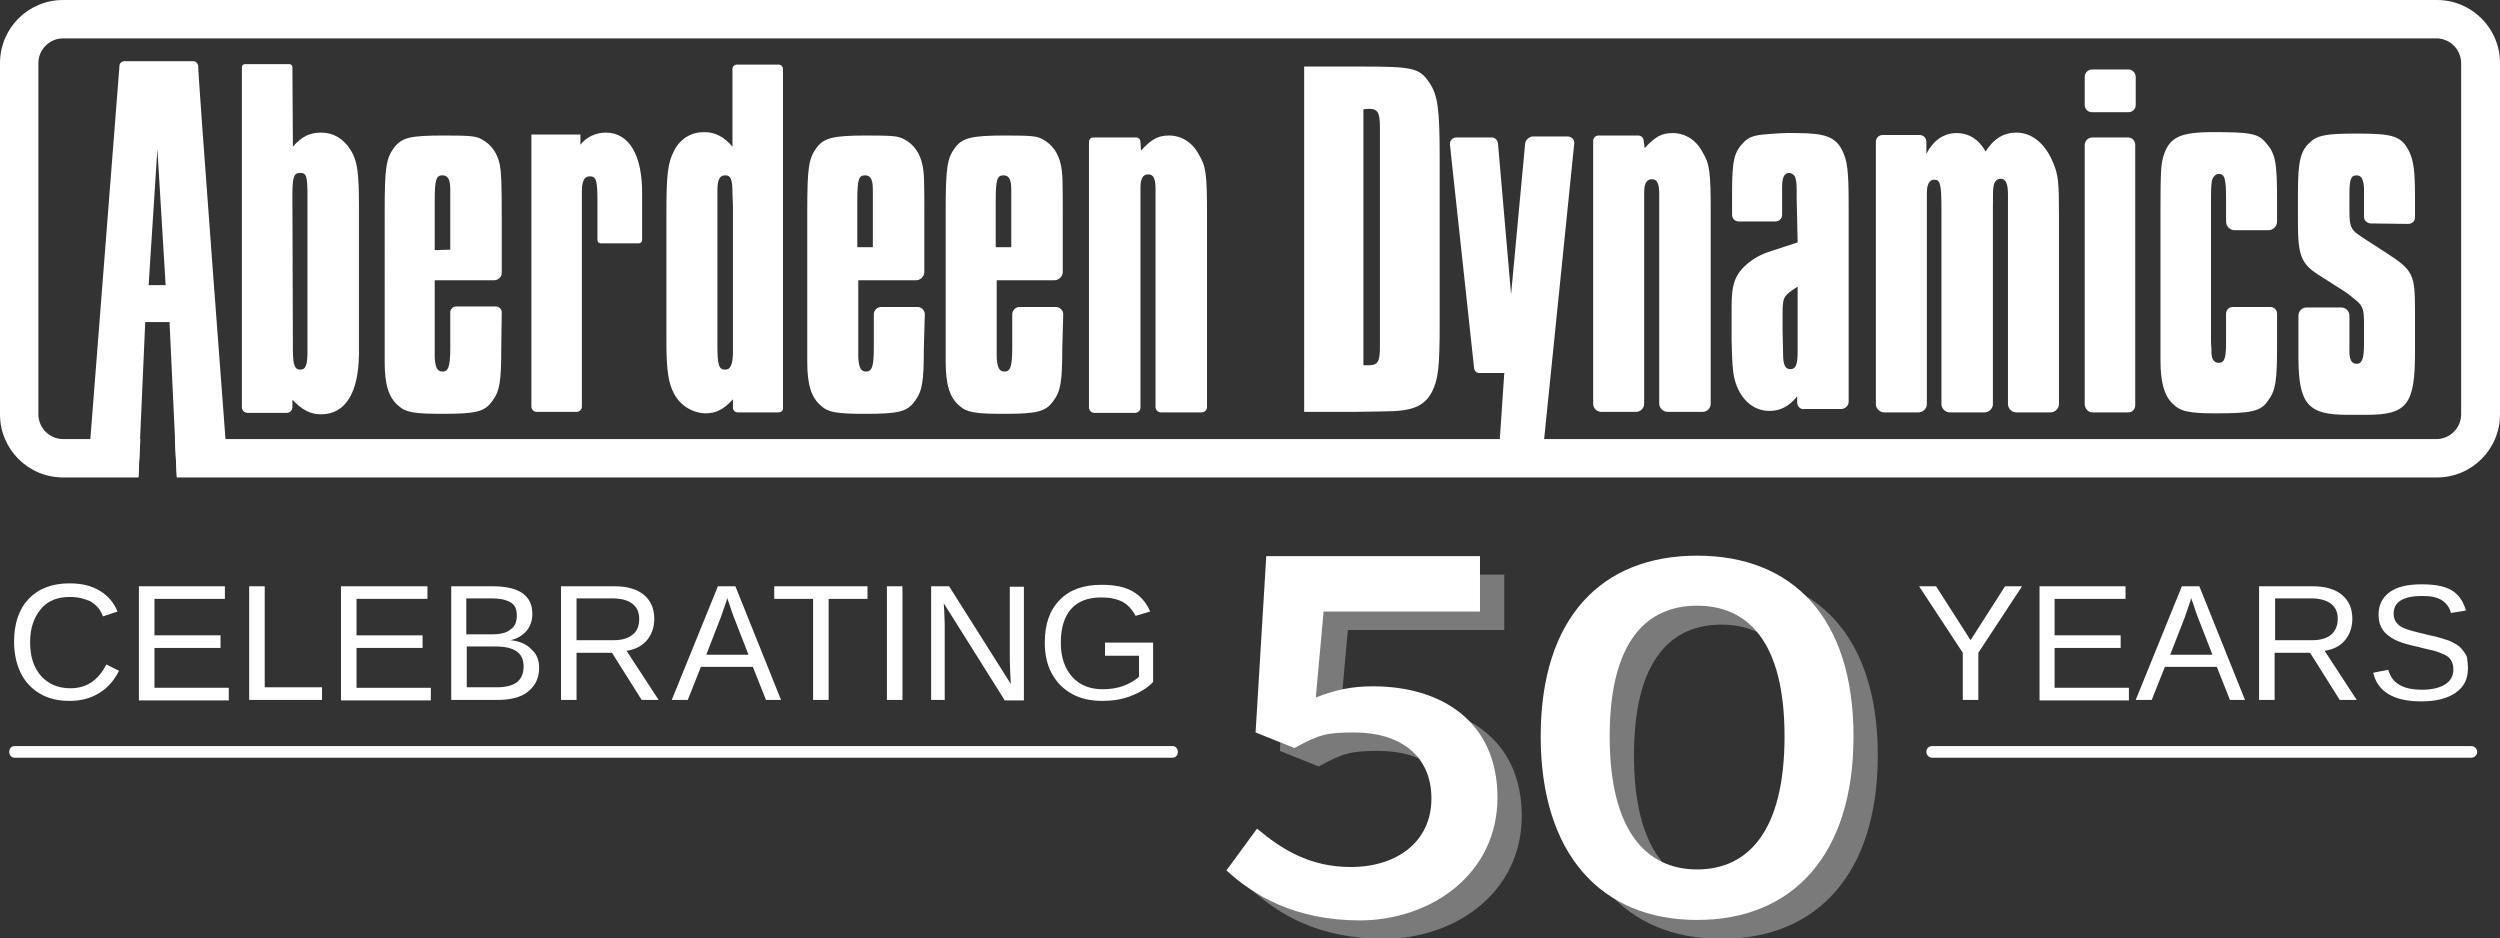
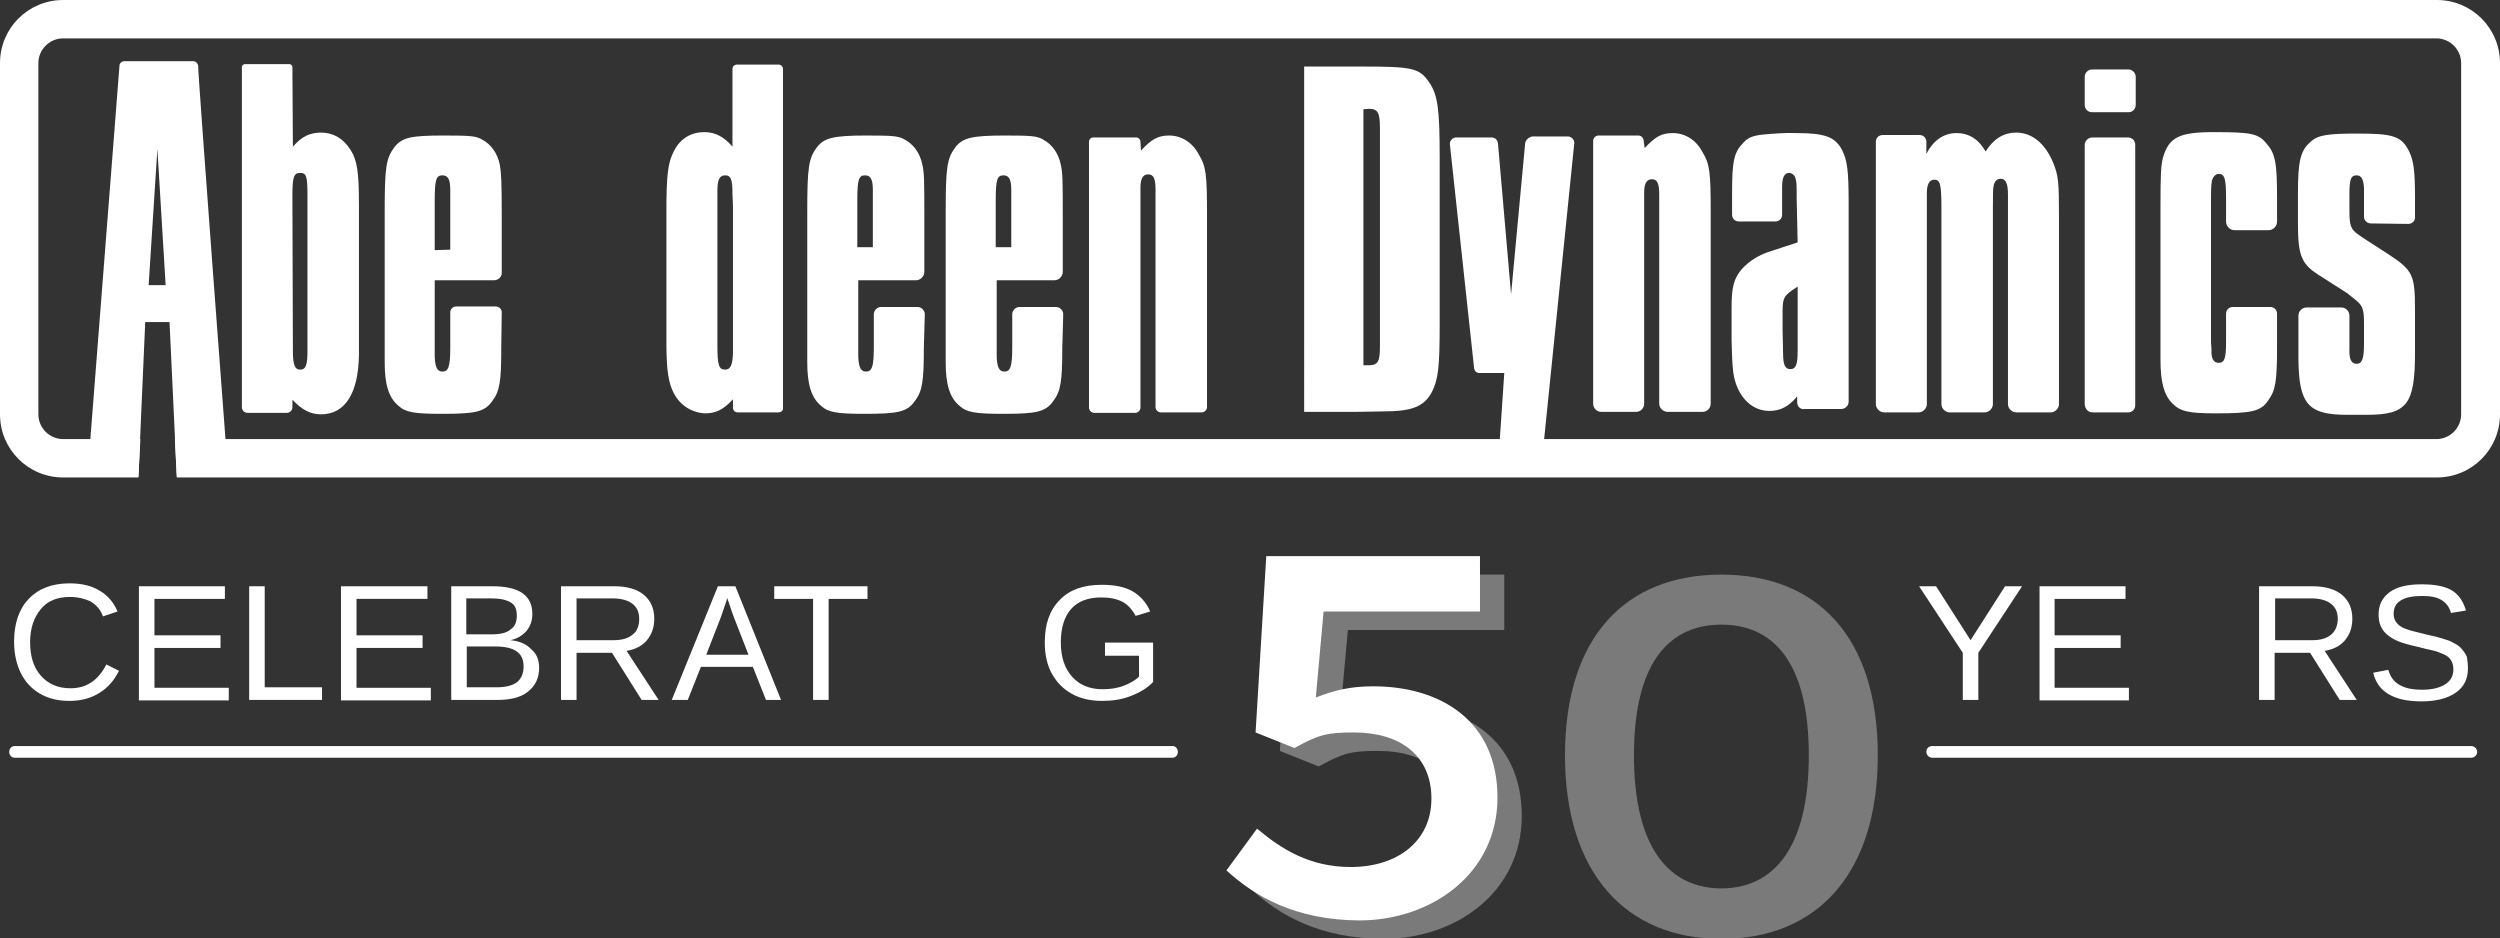
<svg xmlns="http://www.w3.org/2000/svg" version="1.1" id="Layer_2_00000001623524064067398130000009077905606197000880_" x="0px" y="0px" viewBox="0 0 514.7 193.2" style="enable-background:new 0 0 514.7 193.2;" xml:space="preserve">
  <rect x="0" y="0" width="514.7" height="193.2" fill="#333333" stroke="none" />
  <style type="text/css"> .st0{enable-background:new ;} .st1{fill:#FFFFFF;} .st2{opacity:0.35;} </style>
  <g id="Layer_1-2">
    <g class="st0">
      <path class="st1" d="M14.4,122.9c-2.6,0-4.6,0.8-6,2.5c-1.4,1.7-2.2,3.9-2.2,6.8c0,2.9,0.7,5.2,2.2,6.9c1.5,1.7,3.5,2.6,6.1,2.6 c3.3,0,5.7-1.6,7.4-4.9l2.6,1.3c-1,2-2.3,3.5-4.1,4.6s-3.8,1.6-6.1,1.6c-2.4,0-4.4-0.5-6.1-1.5c-1.7-1-3-2.4-3.9-4.2 c-0.9-1.8-1.4-4-1.4-6.5c0-3.7,1-6.7,3-8.8c2-2.1,4.8-3.2,8.4-3.2c2.5,0,4.6,0.5,6.2,1.5c1.7,1,2.9,2.4,3.7,4.3l-3,1 c-0.5-1.4-1.4-2.4-2.6-3.1C17.5,123.3,16.1,122.9,14.4,122.9z" />
      <path class="st1" d="M28.6,144.1v-23.4h17.7v2.6H31.8v7.5h13.6v2.6H31.8v8.2h15.3v2.6H28.6z" />
      <path class="st1" d="M51.3,144.1v-23.4h3.2v20.8h11.8v2.6H51.3z" />
      <path class="st1" d="M70.2,144.1v-23.4H88v2.6H73.4v7.5H87v2.6H73.4v8.2h15.3v2.6H70.2z" />
      <path class="st1" d="M111,137.5c0,2.1-0.8,3.7-2.3,4.9c-1.5,1.2-3.6,1.7-6.3,1.7h-9.5v-23.4h8.5c5.5,0,8.2,1.9,8.2,5.7 c0,1.4-0.4,2.5-1.2,3.5c-0.8,0.9-1.9,1.6-3.3,1.9c1.9,0.2,3.3,0.8,4.3,1.9C110.5,134.6,111,135.9,111,137.5z M106.4,126.7 c0-1.3-0.4-2.2-1.3-2.7s-2.1-0.8-3.8-0.8h-5.3v7.4h5.3c1.7,0,3-0.3,3.8-1C106,129,106.4,128.1,106.4,126.7z M107.8,137.2 c0-2.8-1.9-4.1-5.8-4.1h-5.9v8.4h6.2c1.9,0,3.3-0.4,4.2-1.1C107.3,139.7,107.8,138.7,107.8,137.2z" />
      <path class="st1" d="M132.1,144.1l-6.1-9.7h-7.3v9.7h-3.2v-23.4h11c2.6,0,4.7,0.6,6.1,1.8c1.4,1.2,2.1,2.8,2.1,4.9 c0,1.7-0.5,3.2-1.5,4.4s-2.4,1.9-4.2,2.2l6.6,10.1H132.1z M131.6,127.4c0-1.4-0.5-2.4-1.4-3.1c-0.9-0.7-2.3-1.1-4-1.1h-7.5v8.6 h7.7c1.7,0,3-0.4,3.9-1.2C131.2,129.9,131.6,128.8,131.6,127.4z" />
    </g>
    <g class="st0">
      <path class="st1" d="M157.7,144.1l-2.7-6.8h-10.7l-2.7,6.8h-3.3l9.5-23.4h3.6l9.4,23.4H157.7z M149.7,123.1l-0.1,0.5 c-0.3,0.9-0.7,2.1-1.2,3.5l-3,7.7h8.7l-3-7.7c-0.3-0.8-0.6-1.6-0.9-2.6L149.7,123.1z" />
    </g>
    <g class="st0">
      <path class="st1" d="M170.6,123.3v20.8h-3.2v-20.8h-8v-2.6h19.2v2.6H170.6z" />
-       <path class="st1" d="M182.6,144.1v-23.4h3.2v23.4H182.6z" />
-       <path class="st1" d="M206.8,144.1l-12.5-19.9l0.1,1.6l0.1,2.8v15.5h-2.8v-23.4h3.7l12.7,20.1c-0.1-2.2-0.2-3.7-0.2-4.7v-15.3h2.9 v23.4H206.8z" />
      <path class="st1" d="M215.1,132.3c0-3.8,1-6.7,3.1-8.8c2-2.1,4.9-3.1,8.6-3.1c2.6,0,4.7,0.4,6.3,1.3c1.6,0.9,2.9,2.3,3.7,4.2 l-3,0.9c-0.7-1.3-1.6-2.3-2.7-2.9c-1.2-0.6-2.6-0.9-4.4-0.9c-2.7,0-4.8,0.8-6.2,2.4c-1.4,1.6-2.1,3.9-2.1,6.9c0,3,0.8,5.3,2.3,7 c1.5,1.7,3.6,2.6,6.3,2.6c1.5,0,3-0.2,4.3-0.7c1.3-0.5,2.4-1.1,3.2-1.9V135h-7v-2.7h9.9v8.1c-1.2,1.3-2.8,2.2-4.6,2.9 c-1.8,0.7-3.7,1-5.9,1c-2.4,0-4.6-0.5-6.3-1.5c-1.8-1-3.1-2.4-4.1-4.2C215.6,136.9,215.1,134.8,215.1,132.3z" />
    </g>
    <g class="st0">
      <path class="st1" d="M407.3,134.4v9.7h-3.2v-9.7l-9-13.7h3.5l7.1,11.1l7.1-11.1h3.5L407.3,134.4z" />
      <path class="st1" d="M419.9,144.1v-23.4h17.7v2.6H423v7.5h13.6v2.6H423v8.2h15.3v2.6H419.9z" />
-       <path class="st1" d="M459.1,144.1l-2.7-6.8h-10.7l-2.7,6.8h-3.3l9.5-23.4h3.6l9.4,23.4H459.1z M451.1,123.1l-0.1,0.5 c-0.3,0.9-0.7,2.1-1.2,3.5l-3,7.7h8.7l-3-7.7c-0.3-0.8-0.6-1.6-0.9-2.6L451.1,123.1z" />
      <path class="st1" d="M481.7,144.1l-6.1-9.7h-7.3v9.7h-3.2v-23.4h11c2.6,0,4.7,0.6,6.1,1.8c1.4,1.2,2.1,2.8,2.1,4.9 c0,1.7-0.5,3.2-1.5,4.4s-2.4,1.9-4.2,2.2l6.6,10.1H481.7z M481.3,127.4c0-1.4-0.5-2.4-1.4-3.1c-0.9-0.7-2.3-1.1-4-1.1h-7.5v8.6 h7.7c1.7,0,3-0.4,3.9-1.2C480.8,129.9,481.3,128.8,481.3,127.4z" />
      <path class="st1" d="M508.1,137.6c0,2.2-0.8,3.8-2.5,5c-1.7,1.2-4.1,1.8-7.1,1.8c-5.7,0-9-2-9.9-5.9l3.1-0.6 c0.4,1.4,1.1,2.4,2.3,3.1c1.2,0.7,2.7,1,4.7,1c2,0,3.6-0.4,4.7-1.1c1.1-0.7,1.7-1.7,1.7-3.1c0-0.8-0.2-1.4-0.5-1.9 s-0.8-0.9-1.5-1.2s-1.4-0.6-2.3-0.8s-1.8-0.4-2.9-0.7c-1.8-0.4-3.3-0.8-4.2-1.2c-1-0.4-1.7-0.9-2.3-1.4c-0.6-0.5-1-1.1-1.3-1.8 c-0.3-0.7-0.4-1.5-0.4-2.3c0-2,0.8-3.5,2.3-4.6c1.5-1.1,3.7-1.6,6.6-1.6c2.7,0,4.7,0.4,6.1,1.2c1.4,0.8,2.4,2.2,3,4.2l-3.1,0.5 c-0.3-1.2-1-2.1-2-2.7c-1-0.6-2.3-0.8-4-0.8c-1.9,0-3.3,0.3-4.3,0.9s-1.5,1.5-1.5,2.8c0,0.7,0.2,1.3,0.6,1.8 c0.4,0.5,0.9,0.9,1.7,1.2c0.7,0.3,2.2,0.7,4.3,1.2c0.7,0.2,1.4,0.3,2.2,0.5c0.7,0.2,1.4,0.4,2,0.6c0.7,0.2,1.3,0.5,1.8,0.8 c0.6,0.3,1.1,0.7,1.5,1.2s0.8,1,1,1.6C508,136,508.1,136.8,508.1,137.6z" />
    </g>
    <g>
      <path class="st1" d="M241.4,156H3c-0.6,0-1.1-0.5-1.1-1.2s0.5-1.2,1.1-1.2h238.4c0.6,0,1.1,0.5,1.1,1.2S242,156,241.4,156z" />
    </g>
    <g>
      <path class="st1" d="M508.8,156h-111c-0.6,0-1.2-0.5-1.2-1.2s0.5-1.2,1.2-1.2h111c0.6,0,1.2,0.5,1.2,1.2S509.4,156,508.8,156z" />
    </g>
    <g class="st2">
      <g>
        <path class="st1" d="M257.5,183l6.3-8.6c5,4.2,10.8,7.9,19.3,7.9c9.5,0,16.6-5.2,16.6-14.1s-6.5-13.6-15.9-13.6 c-5.6,0-7.2,0.4-12.3,3.2l-8-3.2l2.2-36.3h44v11.4h-32.2l-1.6,17.7c3.9-1.5,7.1-2.3,11.8-2.3c14,0,25.6,7.2,25.6,22.9 s-13.6,25.3-28.5,25.3C271.7,193.2,263.5,188.5,257.5,183L257.5,183z" />
      </g>
      <g>
        <path class="st1" d="M322.2,155.5c0-24.4,12.5-37.2,32.2-37.2s32.2,12.8,32.2,37.2s-12.5,37.8-32.2,37.8S322.2,179.7,322.2,155.5 z M372.4,155.5c0-19.7-7.7-26.9-18-26.9s-18,7.2-18,26.9s7.7,27.4,18,27.4S372.4,175.2,372.4,155.5z" />
      </g>
    </g>
    <g>
      <path class="st1" d="M252.5,179.2l6.3-8.6c5,4.2,10.8,7.9,19.3,7.9c9.5,0,16.6-5.2,16.6-14.1s-6.5-13.6-15.9-13.6 c-5.6,0-7.2,0.4-12.3,3.2l-8-3.2l2.2-36.3h44v11.4h-32.2l-1.6,17.7c3.9-1.5,7.1-2.3,11.8-2.3c14,0,25.6,7.2,25.6,22.9 s-13.6,25.3-28.5,25.3C266.7,189.4,258.4,184.6,252.5,179.2L252.5,179.2z" />
    </g>
    <g>
-       <path class="st1" d="M317.2,151.6c0-24.4,12.5-37.2,32.2-37.2s32.2,12.8,32.2,37.2s-12.5,37.8-32.2,37.8S317.2,175.9,317.2,151.6z M367.4,151.6c0-19.7-7.7-26.9-18-26.9s-18,7.2-18,26.9s7.7,27.4,18,27.4S367.4,171.4,367.4,151.6z" />
-     </g>
+       </g>
    <g>
      <path class="st1" d="M47,98.1H36.4l-1.5-31.8h-5l-1.4,31.8H18l6.6-84.6c0-0.5,0.5-0.9,1-0.9h14.2c0.5,0,0.9,0.4,1,0.9 C40.6,13.5,47,98.1,47,98.1z M32.4,30.7l-1.8,28h3.5C34.1,58.7,32.4,30.6,32.4,30.7z" />
    </g>
    <g>
      <path class="st1" d="M60.3,30.2c1.8-2.1,3.5-2.9,5.8-2.9c2.5,0,4.6,1.2,6.1,3.6c1.4,2.2,1.7,4.8,1.7,11.5v30.6 c-0.1,7.9-2.8,12.3-7.8,12.3c-2.2,0-3.9-0.9-5.9-3v1.5c0,0.7-0.5,1.2-1.2,1.2h-8c-0.7,0-1.2-0.5-1.2-1.2l0,0V13.8 c0-0.3,0.3-0.6,0.6-0.6l0,0h9.2c0.3,0,0.6,0.3,0.6,0.6L60.3,30.2L60.3,30.2z M60.3,72.2c0,2.9,0.4,3.9,1.5,3.9 c1.2,0,1.5-1,1.5-3.9V40.3c0-4-0.2-4.7-1.5-4.7s-1.6,0.8-1.6,4.7L60.3,72.2L60.3,72.2z" />
    </g>
    <g>
      <path class="st1" d="M103.2,71.7c0,6.7-0.3,8.8-1.8,10.8c-1.6,2.3-3.4,2.7-10.4,2.7c-5.6,0-7.5-0.3-8.9-1.6 c-2.1-1.7-2.9-4.5-2.9-9V43.5c0-9.2,0.3-10.9,2-13.2c1.6-2,3.3-2.4,10.2-2.4c5.4,0,6.6,0.1,7.8,0.8c1.9,1,3.2,2.8,3.7,5.2 c0.3,1.8,0.4,3.4,0.4,11v11.3c0,0.8-0.7,1.5-1.6,1.5H89.5v15.8c0.1,2.1,0.5,3,1.6,3c1.2,0,1.6-1,1.6-4.9v-7.3 c0-0.6,0.5-1.2,1.2-1.2h8.2c0.6,0,1.2,0.5,1.2,1.2L103.2,71.7L103.2,71.7z M92.7,51.4V39c0-2.1-0.5-2.9-1.6-2.9 c-1.3,0-1.6,0.8-1.6,5.3v10.1L92.7,51.4L92.7,51.4z" />
    </g>
    <g>
-       <path class="st1" d="M123.7,50.1c-0.4,0-0.7-0.3-0.7-0.7l0,0v-7.8c0-4.4-0.2-5.3-1.6-5.3c-1.1,0-1.6,1-1.6,3.1v44.3 c0,0.6-0.5,1.1-1.1,1.1h-8.2c-0.6,0-1.1-0.5-1.1-1.1v-56h10.1v2.1c1.2-1.6,3.2-2.5,5.2-2.5c4.8,0,7.6,4.6,7.5,12.8v9.3 c0,0.4-0.3,0.7-0.7,0.7C131.4,50.1,123.6,50.1,123.7,50.1z" />
-     </g>
+       </g>
    <g>
      <path class="st1" d="M160.3,84.9h-8.4c-0.6,0-1-0.4-1-1v-1.7c-2,2.2-3.6,2.9-5.7,2.9c-2.7-0.1-5.1-1.6-6.4-4 c-1.2-2.2-1.6-4.9-1.6-10.7V43.8c0-8,0.3-10.3,1.6-12.8s3.5-3.8,6.2-3.8c2.3,0,4.1,1,5.8,3V14.2c0-0.5,0.4-0.9,0.9-0.9 c0,0,0,0,0,0h8.6c0.5,0,0.9,0.4,0.9,0.9v69.8C161.3,84.5,160.8,84.9,160.3,84.9L160.3,84.9z M147.7,71.1c0,4.1,0.3,5,1.6,5 c1.1,0,1.5-1,1.6-3.2V42.4l-0.1-2.5c0-2.9-0.3-3.8-1.5-3.8s-1.6,1-1.6,3.1V71.1L147.7,71.1z" />
    </g>
    <g>
      <path class="st1" d="M218.7,71.7c0,6.7-0.3,8.8-1.8,10.8c-1.6,2.3-3.4,2.7-10.4,2.7c-5.6,0-7.5-0.3-8.9-1.6 c-2.1-1.7-2.9-4.5-2.9-9V43.5c0-9.2,0.3-10.9,2-13.2c1.5-1.9,3.3-2.4,10.2-2.4c5.4,0,6.6,0.1,7.8,0.8c1.9,1,3.2,2.8,3.7,5.2 c0.4,1.8,0.4,3.4,0.4,11V56c0,0.9-0.8,1.7-1.7,1.7l0,0h-11.9v15.8c0.1,2.1,0.5,3,1.6,3c1.2,0,1.6-1,1.6-4.9v-6.9 c0-0.8,0.7-1.5,1.5-1.5h7.5c0.8,0,1.5,0.7,1.5,1.5L218.7,71.7L218.7,71.7z M208.2,50.9V39c0-2.1-0.5-2.9-1.6-2.9 c-1.3,0-1.6,0.8-1.6,5.3v9.5C205.1,50.9,208.2,50.9,208.2,50.9z" />
    </g>
    <g>
      <path class="st1" d="M190.2,71.7c0,6.7-0.3,8.8-1.8,10.8c-1.6,2.3-3.4,2.7-10.4,2.7c-5.6,0-7.5-0.3-8.9-1.6 c-2.1-1.7-2.9-4.5-2.9-9V43.5c0-9.2,0.3-10.9,2-13.2c1.5-1.9,3.3-2.4,10.2-2.4c5.4,0,6.6,0.1,7.8,0.8c1.9,1,3.2,2.8,3.7,5.2 c0.4,1.8,0.4,3.4,0.4,11V56c0,0.9-0.8,1.7-1.7,1.7l0,0h-11.9v15.8c0.1,2.1,0.5,3,1.6,3c1.2,0,1.6-1,1.6-4.9v-6.9 c0-0.8,0.7-1.5,1.5-1.5h7.5c0.8,0,1.5,0.7,1.5,1.5L190.2,71.7L190.2,71.7z M179.7,50.9V39c0-2.1-0.5-2.9-1.6-2.9 c-1.3,0-1.6,0.8-1.6,5.3v9.5C176.6,50.9,179.7,50.9,179.7,50.9z" />
    </g>
    <g>
      <path class="st1" d="M234.9,31c2.2-2.4,3.6-3.1,5.8-3.1c2.5,0,4.8,1.4,6.1,3.9c1.5,2.4,1.7,4.2,1.7,12.3v39.7 c0,0.6-0.5,1.1-1.1,1.1H239c-0.6,0-1.1-0.5-1.1-1.1V39c0-2.2-0.4-3.1-1.5-3.1s-1.6,0.9-1.6,2.7v45.3c0,0.6-0.5,1.1-1.1,1.1h-8.4 c-0.6,0-1.1-0.5-1.1-1.1V29.2c0-0.5,0.4-0.9,0.9-0.9l0,0h8.8c0.5,0,0.9,0.4,0.9,0.9l0,0L234.9,31L234.9,31z" />
    </g>
    <g>
      <path class="st1" d="M280.3,13.7c10.5,0,11.9,0.3,13.9,3.2c1.8,2.6,2.2,5.4,2.2,15.4v34.5c0,8.9-0.3,11.3-1.6,13.9 c-1.6,3-4.1,4-10,4l-6.1,0.1h-10.2V13.7H280.3L280.3,13.7z M281.8,75.2c1.9,0,2.3-0.8,2.3-3.8v-45c0-3.2-0.4-4-2.3-4 c-0.3,0-0.7,0.1-1.1,0.1v52.7H281.8z" />
    </g>
    <g>
      <path class="st1" d="M338.6,30.5c2.2-2.4,3.5-3.1,5.8-3.1c2.5,0,4.8,1.4,6.1,3.9c1.5,2.4,1.7,4.2,1.7,12.3v39.5 c0,1-0.8,1.7-1.7,1.7h-7.1c-1,0-1.8-0.8-1.8-1.7V40c0-2.2-0.4-3.1-1.5-3.1s-1.6,0.9-1.6,2.7v43.5c0,1-0.8,1.7-1.7,1.7h-7.1 c-1,0-1.7-0.8-1.7-1.7V29c0-0.6,0.5-1.1,1.1-1.1h8.2c0.6,0,1.1,0.5,1.1,1.1L338.6,30.5L338.6,30.5z" />
    </g>
    <g>
      <path class="st1" d="M370,82.8v-1.2c-1.7,2.1-3.5,3-5.7,3c-3.5,0-6.2-2.6-7.2-6.6c-0.4-1.6-0.5-3.6-0.6-8v-6.7c0-4,0.4-6,2.2-8 c1.5-1.6,3.3-2.7,5.3-3.4l6.1-2l-0.2-9c0-3,0-3.2-0.2-4c-0.1-0.7-0.6-1.2-1.3-1.3c-1.1,0-1.5,1-1.5,3v5.6c0,0.8-0.6,1.4-1.4,1.4 l0,0H358c-0.8,0-1.4-0.6-1.4-1.4l0,0v-4.6c0-6.5,0.4-8.3,2.4-10.3c0.9-1,2-1.4,4-1.6c2.3-0.2,4.6-0.4,6.9-0.3 c5.8,0,7.9,0.8,9.3,3.4c1.1,2.2,1.4,4.1,1.4,11.1v40.8c0,0.8-0.7,1.5-1.5,1.5h-7.5C370.7,84.4,370,83.7,370,82.8L370,82.8z M368.9,59.8c-1.6,1.2-1.9,1.6-1.9,4.4V68l0.1,4.7c0,2.4,0.4,3.3,1.5,3.3c1.1,0,1.5-0.9,1.5-3.6V59L368.9,59.8L368.9,59.8z" />
    </g>
    <g>
      <path class="st1" d="M415.1,84.9c-0.9,0-1.7-0.8-1.7-1.7l0,0V40c0-2.3-0.5-3.2-1.5-3.2c-0.7,0-1.2,0.5-1.4,1.2 c-0.2,0.8-0.2,1.6-0.2,4.8v40.4c0,0.9-0.8,1.7-1.7,1.7h-7.2c-0.9,0-1.7-0.8-1.7-1.7l0,0V42.8c0-5.1-0.3-5.8-1.5-5.8 c-1,0-1.5,1-1.5,2.7v43.5c0,0.9-0.8,1.7-1.7,1.7h-7.1c-0.9,0-1.7-0.8-1.7-1.7l0,0v-54c0-0.8,0.6-1.4,1.4-1.4h7.6 c0.8,0,1.4,0.6,1.4,1.4v2.5c1.4-2.8,3.6-4.3,6.2-4.3s4.6,1.3,6,3.8c1.6-2.6,3.7-3.9,6.3-3.9c3.3,0,6,2.3,7.6,6.2 c1.1,2.6,1.2,4.2,1.2,10.9v38.8c0,0.9-0.8,1.7-1.7,1.7l0,0H415.1L415.1,84.9z" />
    </g>
    <g>
      <path class="st1" d="M438.2,23.1h-7.5c-0.9,0-1.5-0.7-1.5-1.5l0,0v-5.8c0-0.8,0.7-1.5,1.5-1.5l0,0h7.5c0.8,0,1.5,0.7,1.5,1.5l0,0 v5.8C439.7,22.4,439.1,23.1,438.2,23.1L438.2,23.1L438.2,23.1z M438.2,84.9h-7.4c-0.9,0-1.5-0.7-1.6-1.6V29.9 c0-0.9,0.7-1.6,1.6-1.6h7.3c0.9,0,1.5,0.7,1.5,1.5c0,0,0,0,0,0v53.4C439.7,84.2,439,84.9,438.2,84.9L438.2,84.9L438.2,84.9z" />
    </g>
    <g>
      <path class="st1" d="M460.1,47.4c-1,0-1.8-0.8-1.8-1.8v-4.9c0-3.9-0.3-4.9-1.5-4.9c-0.6,0-1.1,0.5-1.4,1.3 c-0.2,1.2-0.2,2.4-0.2,3.6v29.8l0.1,1.4c-0.1,1.9,0.4,2.8,1.5,2.8c1.2,0,1.5-1,1.5-4.2v-5.9c0-0.8,0.6-1.4,1.4-1.4l0,0h7.7 c0.8,0,1.4,0.6,1.4,1.4l0,0v6.8c0,7-0.3,9-1.8,11c-1.5,2.3-3.4,2.7-10.9,2.7c-5.5,0-7.3-0.4-8.9-2.1c-1.7-1.7-2.4-4.4-2.4-9V42.9 c0-7.2,0.1-8.7,0.5-10.4c1.2-4.2,3.3-5.3,10.4-5.3c7.7,0,9.2,0.3,10.8,2.2c2,2.2,2.3,4.1,2.3,11.7v4.5c0,1-0.8,1.8-1.8,1.8 L460.1,47.4L460.1,47.4z" />
    </g>
    <g>
      <path class="st1" d="M488.1,46c-0.7,0-1.4-0.6-1.4-1.3v-6c-0.1-1.7-0.5-2.6-1.5-2.6c-1.2,0-1.5,0.8-1.5,3.9v3.4 c0,3,0.3,3.8,1.7,4.8l1.3,0.9l4.8,3.1c5.4,3.5,5.7,4.4,5.7,11.9v8.5c0,10.6-1.6,12.8-9.9,12.8h-4.1c-8,0-9.9-2.2-10-11.4v-9 c0-1,0.8-1.7,1.7-1.7h7.1c1,0,1.7,0.8,1.7,1.7l0,0v6.7c-0.1,2.3,0.4,3.2,1.5,3.2c1.1,0,1.5-1.1,1.5-4v-4.4c0-3.1-0.3-3.7-2.3-5.2 l-1.1-0.9l-6.1-3.9c-3.4-2.2-4.1-4-4.1-10.5v-6.2c0-6.6,0.5-8.8,2.6-10.6c1.5-1.4,3.5-1.7,9.6-1.7c7.5,0,9.2,0.5,10.8,3.9 c0.8,1.8,1.1,3.8,1.1,9.1v4.3c0,0.7-0.6,1.3-1.4,1.3L488.1,46L488.1,46z" />
    </g>
    <g>
      <path class="st1" d="M314,29.5l-2.9,31.1l-2.7-31.1c-0.1-0.7-0.6-1.2-1.3-1.2h-7.3c-0.7,0-1.3,0.6-1.3,1.3c0,0,0,0.1,0,0.1l5,46.2 c0.1,0.5,0.5,0.9,1.1,0.9h5.1l-1.1,16.3c-0.1,0.8,0.5,1.6,1.4,1.6c0,0,0.1,0,0.1,0h6c0.8,0,1.4-0.6,1.5-1.3l6.5-63.8 c0.1-0.7-0.4-1.4-1.2-1.5c0,0-0.1,0-0.1,0h-7.4C314.7,28.3,314.1,28.8,314,29.5L314,29.5z" />
    </g>
    <g>
      <path class="st1" d="M28.5,98.3H13c-7.2,0-13-5.8-13-13l0,0V13C0,5.8,5.8,0,13,0l0,0h488.7c7.2,0,13,5.8,13,13l0,0v72.3 c0,7.2-5.8,13-13,13H36.4L36,90.4h465.6c2.8,0,5.1-2.3,5.1-5.1V13c0-2.8-2.3-5.1-5.1-5.1H13c-2.8,0-5.1,2.3-5.1,5.1v72.3 c0,2.8,2.3,5.1,5.1,5.1h15.9" />
    </g>
  </g>
</svg>